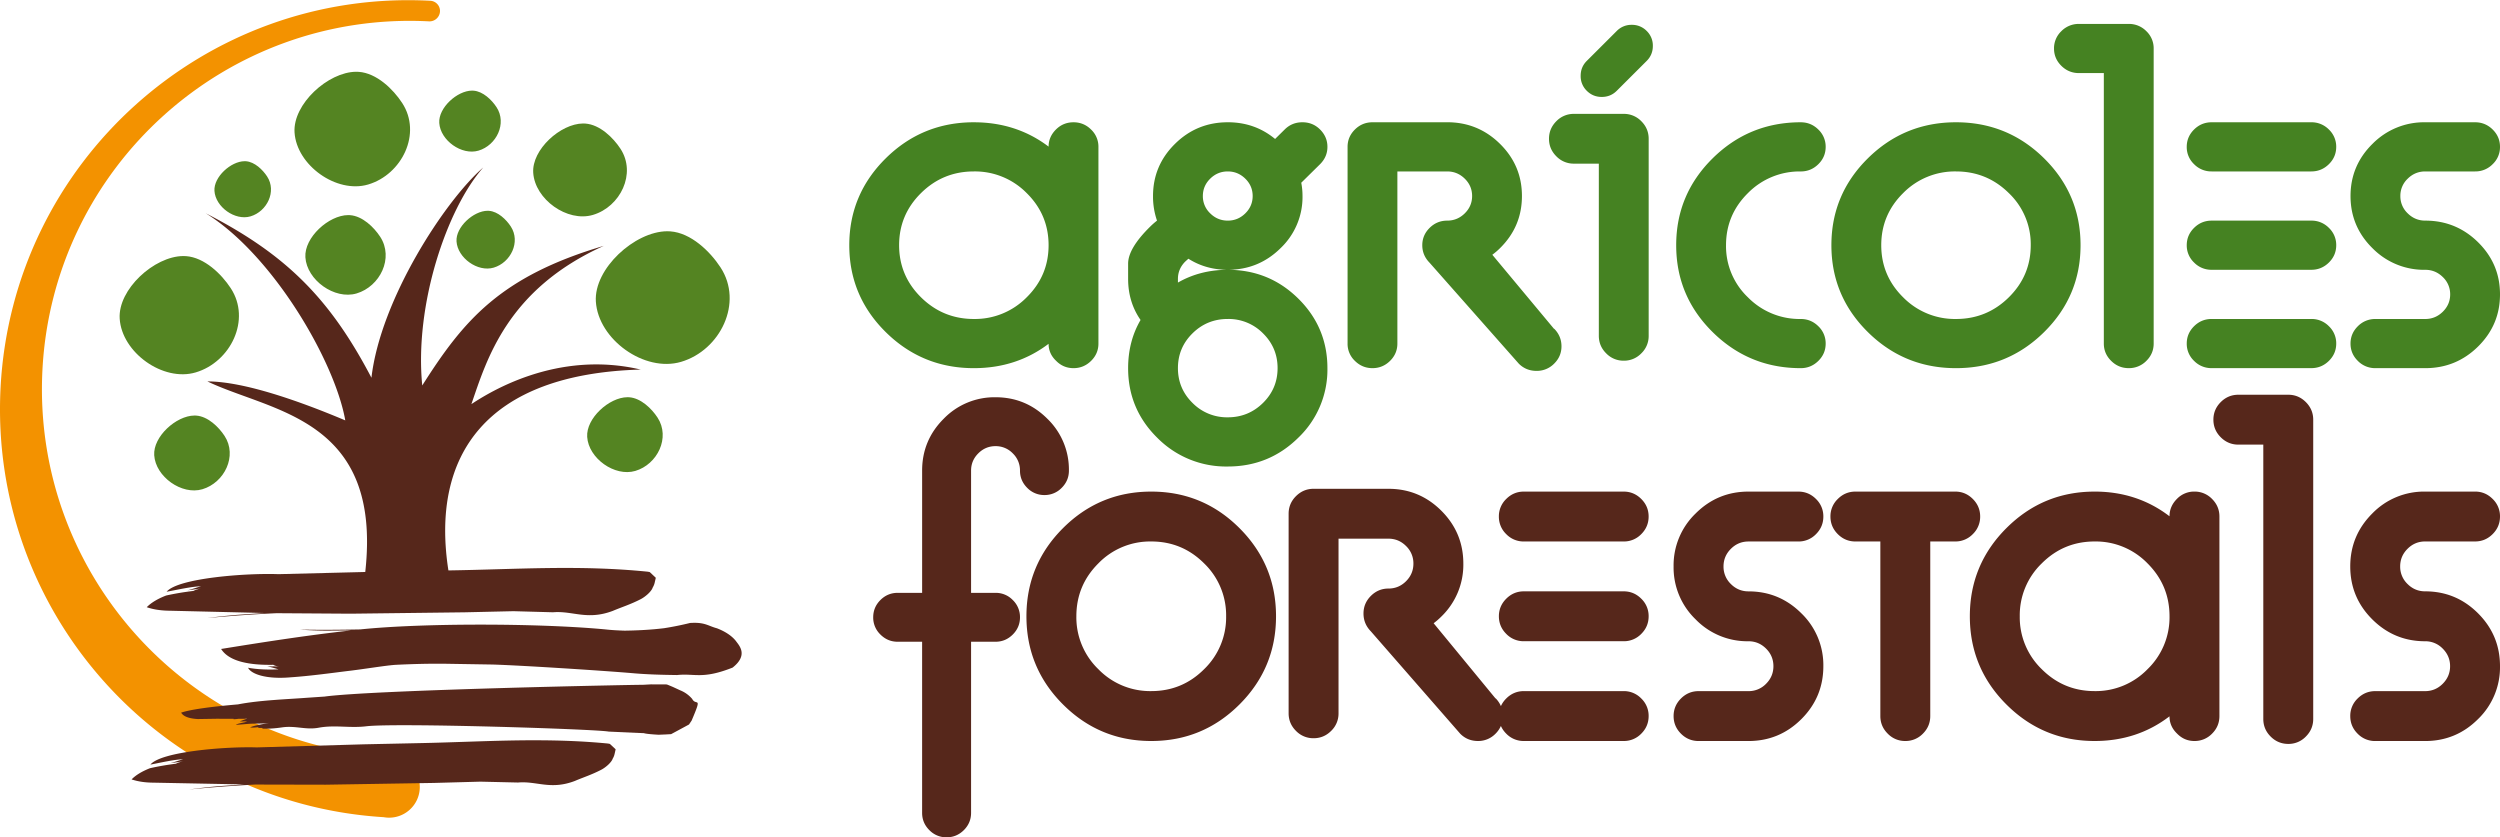
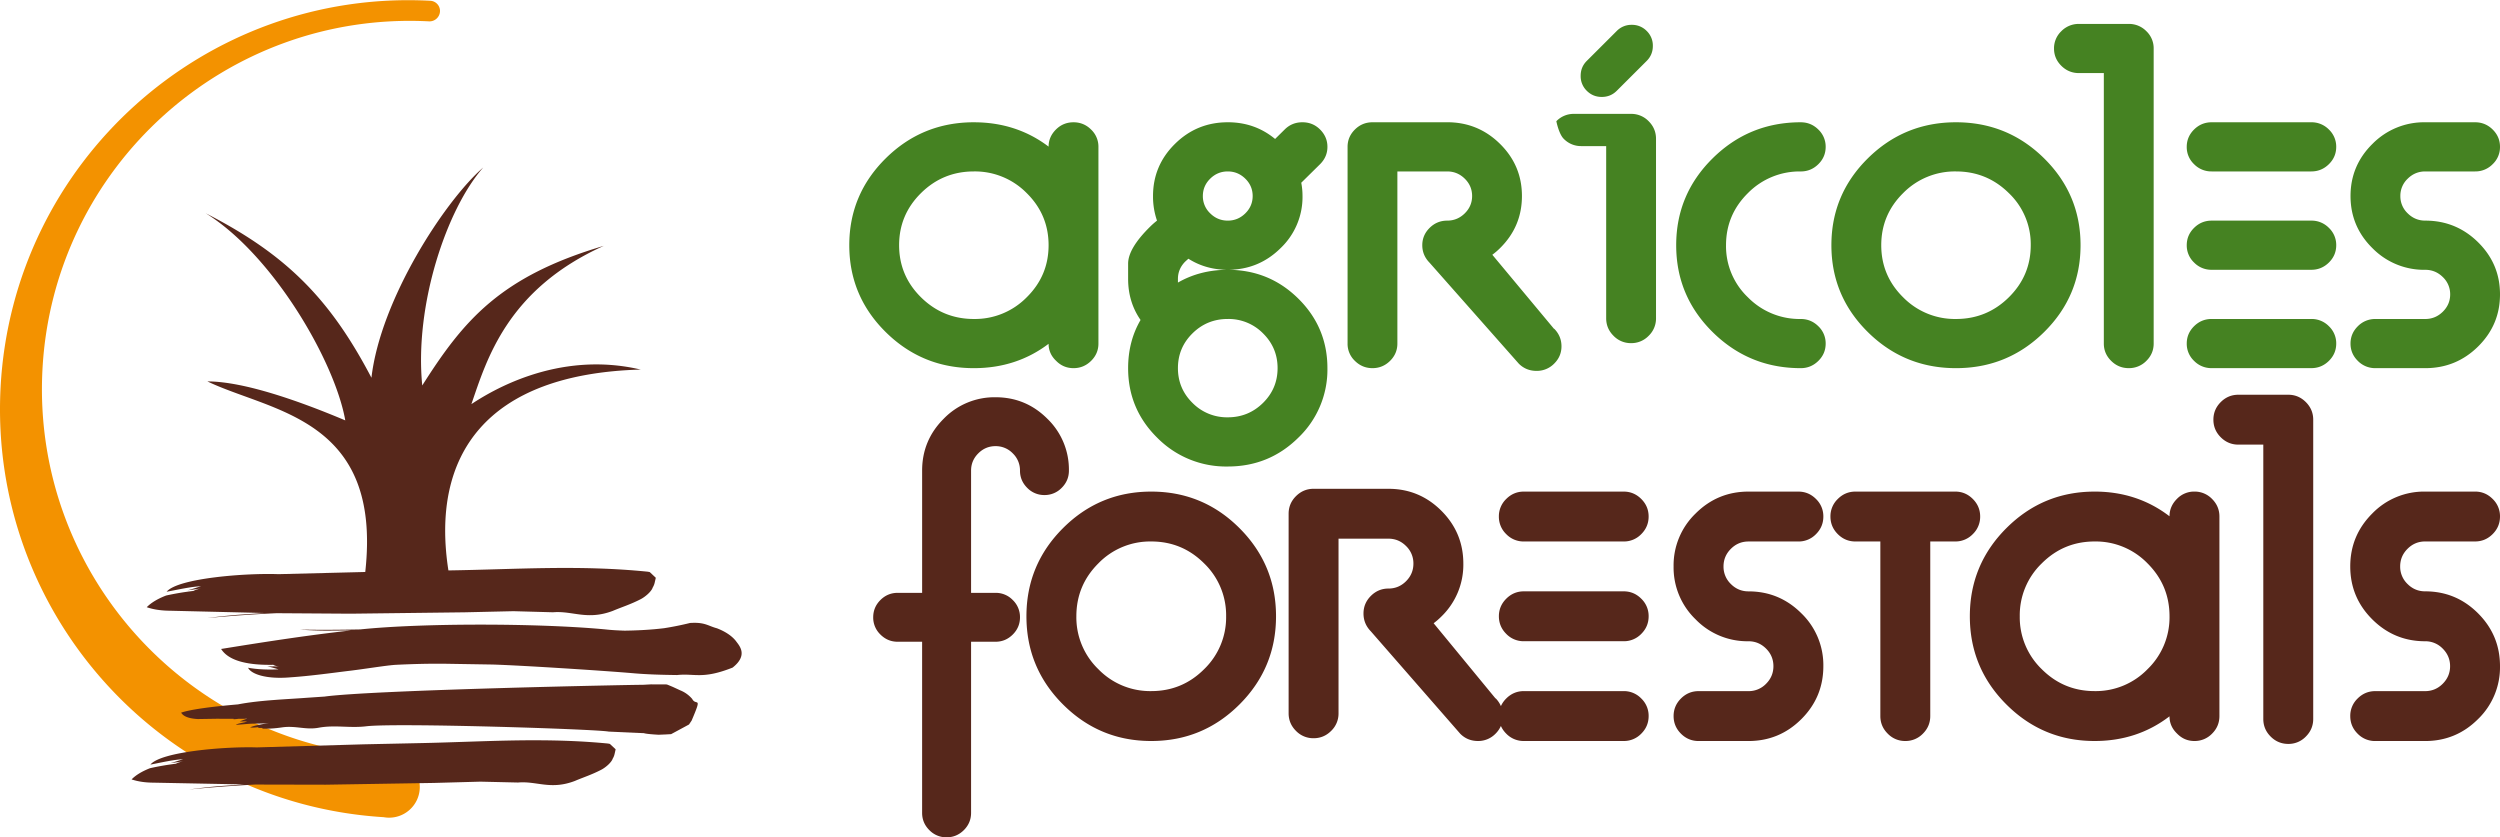
<svg xmlns="http://www.w3.org/2000/svg" height="70" overflow="visible" width="209">
  <path d="M.048 32.403c-.982 18.748 13.335 34.761 32.028 35.914.105.018.212.031.32.037 1.414.074 2.621-1.013 2.695-2.427s-1.013-2.62-2.427-2.695h-.257C15.567 62.21 2.665 47.79 3.549 30.907 4.438 13.938 18.918.898 35.884 1.787a.88.88 0 0 0 .899-.824c.025-.471-.337-.874-.808-.898C17.124-.94 1.036 13.549.048 32.403" vector-effect="non-scaling-stroke" fill="#f39200" />
-   <path d="M19.771 0c-2.341.015-5.299 2.7-5.147 5.075.175 2.74 3.511 5.131 6.153 4.349 2.827-.837 4.512-4.267 2.843-6.818-.754-1.154-2.131-2.493-3.625-2.599L19.771 0zm9.691 1.575c-1.245.007-2.82 1.436-2.74 2.702.093 1.458 1.871 2.733 3.278 2.317 1.505-.445 2.399-2.273 1.511-3.631-.401-.614-1.133-1.327-1.929-1.383l-.119-.005zm9.288 2.748c-1.897.012-4.296 2.189-4.173 4.117.141 2.221 2.847 4.161 4.989 3.527 2.293-.678 3.659-3.459 2.306-5.53-.611-.935-1.728-2.022-2.941-2.107l-.181-.006zM10.448 7.477c-1.145.006-2.594 1.319-2.52 2.482.086 1.342 1.72 2.513 3.013 2.13 1.383-.41 2.206-2.087 1.39-3.336-.369-.565-1.043-1.222-1.774-1.273l-.109-.003zm20.313 4.144c-1.179.007-2.672 1.362-2.596 2.56.089 1.382 1.771 2.589 3.105 2.194 1.426-.422 2.274-2.152 1.433-3.44-.38-.582-1.073-1.256-1.828-1.31l-.113-.005zm-11.655.361c-1.627.009-3.683 1.876-3.576 3.527.121 1.905 2.441 3.568 4.278 3.024 1.965-.583 3.135-2.966 1.975-4.74-.525-.802-1.48-1.732-2.52-1.805l-.156-.006zm26.668 1.351c-2.709.016-6.135 3.126-5.96 5.879.202 3.171 4.066 5.944 7.127 5.038 3.274-.969 5.226-4.942 3.293-7.899-.874-1.335-2.468-2.887-4.199-3.009l-.26-.009zM5.318 15.406c-2.415.013-5.469 2.783-5.312 5.237.18 2.828 3.626 5.298 6.353 4.491 2.918-.864 4.656-4.404 2.933-7.038-.779-1.19-2.198-2.574-3.742-2.683l-.233-.006zm37.135 11.801c-1.529.009-3.464 1.764-3.365 3.317.115 1.791 2.297 3.356 4.025 2.845 1.848-.547 2.948-2.79 1.857-4.459-.493-.754-1.392-1.629-2.37-1.699l-.147-.005zM6.257 28.739c-1.529.009-3.464 1.765-3.365 3.317.115 1.792 2.297 3.356 4.025 2.845 1.848-.547 2.948-2.789 1.857-4.457-.493-.755-1.392-1.631-2.37-1.701l-.147-.005z" transform="matrix(1 0 0 1 10 6)" vector-effect="non-scaling-stroke" fill="#548422" />
  <path d="M29.401 0c-3.201 2.769-8.596 11.048-9.348 17.579-3.424-6.53-7.049-10.273-13.858-13.753 5.646 3.499 10.808 12.412 11.67 17.319-3.689-1.556-8.431-3.259-11.527-3.259 5.341 2.561 14.633 3.032 13.197 15.932L12.274 34c-2.607-.102-8.383.314-9.345 1.47.942-.171 1.986-.421 2.885-.459-.344.09-.739.243-1.135.339.379-.049.799-.099 1.152-.163-.261.052-.521.134-.656.215a23.35 23.35 0 0 0-2.287.383c-.708.274-1.247.599-1.621.977.562.194 1.216.291 1.965.295l7.898.19-2.119.141c-.896.069-1.904.175-2.674.282a120.3 120.3 0 0 1 5.786-.407l6.198.042 9.528-.116 4.078-.094 3.304.091c1.653-.139 2.853.694 4.999-.117.761-.322 1.452-.528 2.31-.967.397-.2.918-.649 1.024-.98a1.42 1.42 0 0 0 .185-.491l.056-.235.012-.059.008-.028c-.223-.213.503.466-.502-.48l-.008-.003-.017-.003-.137-.028c-5.755-.582-11.006-.194-16.674-.107-1.489-9.588 3.103-16.428 16.074-16.792-7.022-1.651-12.668 1.913-14.153 2.889 1.281-3.708 2.981-9.586 11.072-13.233C30.796 9.122 27.747 12.8 24.3 18.226 23.635 11.481 26.355 3.447 29.401 0zm17.713 38.068c-.128-.002-.268.002-.425.012a25.37 25.37 0 0 1-2.173.438c-1.099.134-2.195.189-3.287.205-.62-.018-1.161-.053-1.619-.105-5.655-.531-15.344-.533-20.495.001-1.728.032-3.418.047-5.042.012.672.058 1.562.095 2.36.092l1.89-.016c-3.619.4-7.198.958-10.837 1.546.585.931 2.047 1.369 4.36 1.326.103.071.306.122.516.163-.3-.055-.681-.025-1.015-.03.332.059.65.162.938.246-.826.036-1.742.016-2.548-.135.263.536 1.522.977 3.544.802 1.59-.108 3.384-.352 4.673-.514 1.324-.148 3.195-.466 4.083-.529 1.38-.069 2.73-.105 4.099-.094l4.043.067c2.516.078 9.071.502 11.641.717 1.198.112 2.555.146 3.787.162 1.48-.16 2.1.382 4.638-.622 1.356-1.071.523-1.87.276-2.224-.378-.481-.978-.83-1.589-1.065-.654-.172-.92-.443-1.817-.456zm-3.641 5.143l-.02.001-.039.001-.681.037c-.165-.019-22.432.418-26.597.983l-1.427.097c-1.604.125-4.013.202-5.817.557-2.399.206-3.987.435-4.749.689.18.315.645.495 1.395.537l1.585-.025 1.428.007-.042.027c.12.009.265-.006.414-.028l.725-.007a6.63 6.63 0 0 0-.601.226c.206.006.416-.012.612.009-.277.099-.777.144-.941.273.524-.021 1.002-.096 1.539-.099.435-.007.824.003 1.257-.065-.523.107-1.212.194-1.604.377.221.04.47.006.715-.019l-.068.061.354.007v.039l.005-.015.079.033c.527.02 1.082-.03 1.609-.108 1.115-.156 1.969.234 3.048.03 1.37-.251 2.598.054 3.996-.122 2.538-.291 19.201.241 20.236.447l2.952.132c.163.063.859.112 1.219.132l.609-.025.31-.018.077-.004.039-.003h.009.006c-.321.175 2.816-1.519 1.49-.806l.026-.034.196-.287c.929-2.178.377-1.181.049-1.819a2.58 2.58 0 0 0-1.002-.719l-.624-.288-.323-.135-.164-.065-.006-.003h-.003c.167.001-.77-.004-1.254-.006h-.003-.003-.002zm-9.709 4.675c-3.309-.002-6.558.182-9.97.245l-4.383.094-8.959.258c-2.479-.085-7.972.333-8.879 1.437.894-.167 1.885-.409 2.741-.448-.327.087-.703.235-1.079.327.361-.048.76-.097 1.096-.16-.248.051-.495.131-.622.208a22.41 22.41 0 0 0-2.173.376c-.671.264-1.183.575-1.536.935.536.181 1.16.272 1.871.273l7.513.147-2.014.141c-.852.07-1.809.177-2.541.282 1.779-.181 3.621-.312 5.5-.413l5.896.013 9.062-.148 3.876-.107 3.145.073c1.572-.14 2.718.647 4.755-.134.721-.309 1.378-.508 2.192-.929.376-.192.869-.62.968-.935.107-.174.144-.325.175-.471l.05-.223.012-.055.006-.028c-.213-.202.481.441-.48-.454l-.008-.001-.015-.003-.131-.027c-2.077-.201-4.084-.27-6.069-.272z" transform="matrix(1 0 0 1 11 14)" vector-effect="non-scaling-stroke" fill="#56271b" />
  <path d="M114.126 0c-.57 0-1.061.205-1.471.615s-.615.901-.615 1.47.205 1.062.615 1.471.9.615 1.471.615h2.086v22.935c0 .571.206 1.062.615 1.471s.902.615 1.472.615a2 2 0 0 0 1.469-.615c.41-.41.617-.9.617-1.471V2.085c0-.569-.207-1.06-.617-1.47S118.869 0 118.3 0zm-103.9.21a5.91 5.91 0 0 0-4.335 1.8c-1.2 1.199-1.801 2.644-1.801 4.332v10.22H2.045c-.559 0-1.04.2-1.442.601S0 18.047 0 18.606a1.96 1.96 0 0 0 .603 1.44c.402.402.883.604 1.442.604h2.044v14.306c0 .559.201 1.039.603 1.441A1.97 1.97 0 0 0 6.135 37c.559 0 1.041-.202 1.444-.603s.603-.882.603-1.441V20.65h2.044c.559 0 1.039-.202 1.442-.604s.603-.881.603-1.44a1.97 1.97 0 0 0-.603-1.443 1.97 1.97 0 0 0-1.442-.601H8.182V6.342c0-.558.201-1.039.603-1.441s.881-.603 1.441-.603a1.97 1.97 0 0 1 1.442.603 1.97 1.97 0 0 1 .603 1.441c0 .56.201 1.039.603 1.441a1.97 1.97 0 0 0 1.442.603 1.97 1.97 0 0 0 1.442-.603c.403-.402.603-.881.603-1.441a5.9 5.9 0 0 0-1.8-4.332C13.362.811 11.917.21 10.226.21zm26.589 7.653c-.57 0-1.061.207-1.472.617s-.614.9-.614 1.47v16.681c0 .57.204 1.06.614 1.47a2.01 2.01 0 0 0 1.472.615c.57 0 1.061-.204 1.471-.615a2 2 0 0 0 .615-1.47V12.033h4.174c.569 0 1.061.204 1.471.615a2 2 0 0 1 .615 1.47c0 .57-.205 1.061-.615 1.471s-.901.614-1.471.614-1.062.207-1.472.617-.615.9-.615 1.47.201 1.063.605 1.48l7.485 8.574c.403.403.897.604 1.481.604a2.01 2.01 0 0 0 1.471-.615c.196-.196.342-.411.445-.644.103.233.25.448.447.644a2.01 2.01 0 0 0 1.472.615h8.346a2.01 2.01 0 0 0 1.471-.615c.411-.41.615-.901.615-1.471a2 2 0 0 0-.615-1.468 2.01 2.01 0 0 0-1.471-.617h-8.346c-.57 0-1.062.207-1.472.617-.195.195-.343.407-.445.638a2.15 2.15 0 0 0-.436-.648h-.021l-5.168-6.281a5.94 5.94 0 0 0 .647-.562 6.02 6.02 0 0 0 1.836-4.421c0-1.724-.611-3.197-1.836-4.42s-2.699-1.836-4.423-1.836zm-13.571.234c-2.879 0-5.338 1.019-7.376 3.055s-3.058 4.492-3.058 7.37 1.02 5.335 3.058 7.371 4.497 3.055 7.376 3.055 5.338-1.019 7.376-3.055 3.056-4.493 3.056-7.371-1.019-5.333-3.056-7.37-4.497-3.055-7.376-3.055zm31.149 0c-.57 0-1.062.206-1.472.617a2 2 0 0 0-.615 1.468 2.01 2.01 0 0 0 .615 1.471 2.01 2.01 0 0 0 1.472.615h8.346a2.01 2.01 0 0 0 1.471-.615c.411-.411.615-.901.615-1.471s-.205-1.059-.615-1.468-.901-.617-1.471-.617zm18.779 0c-1.725 0-3.2.613-4.424 1.836a6.02 6.02 0 0 0-1.836 4.42 6.02 6.02 0 0 0 1.836 4.42 6.03 6.03 0 0 0 4.424 1.836c.57 0 1.061.205 1.472.615s.614.9.614 1.47-.204 1.06-.614 1.47a2.01 2.01 0 0 1-1.472.615h-4.172c-.57 0-1.062.207-1.472.617s-.615.899-.615 1.468.206 1.062.615 1.471.902.615 1.472.615h4.172c1.725 0 3.2-.612 4.424-1.834s1.836-2.697 1.836-4.421a6.02 6.02 0 0 0-1.836-4.42c-1.224-1.222-2.699-1.836-4.424-1.836-.57 0-1.061-.204-1.471-.615a2 2 0 0 1-.615-1.47c0-.57.205-1.059.615-1.47s.9-.615 1.471-.615h4.174a2.01 2.01 0 0 0 1.471-.615c.411-.411.615-.901.615-1.471a2 2 0 0 0-.615-1.468c-.41-.411-.901-.617-1.471-.617zm8.939 0c-.57 0-1.061.206-1.471.617a2 2 0 0 0-.615 1.468c0 .57.205 1.061.615 1.471s.9.615 1.471.615h2.086v14.594c0 .57.206 1.062.617 1.471a2 2 0 0 0 1.469.615 2.01 2.01 0 0 0 1.472-.615c.41-.41.615-.901.615-1.471V12.267h2.086a2.01 2.01 0 0 0 1.471-.615 2.01 2.01 0 0 0 .615-1.471c0-.569-.206-1.059-.615-1.468s-.9-.617-1.471-.617zm20 0c-2.879 0-5.338 1.019-7.376 3.055s-3.056 4.492-3.056 7.37 1.018 5.335 3.056 7.371 4.497 3.055 7.376 3.055c2.379 0 4.465-.688 6.26-2.064 0 .556.209 1.035.626 1.438.404.417.89.626 1.46.626a2.01 2.01 0 0 0 1.472-.615c.41-.41.615-.901.615-1.471V10.181c0-.569-.206-1.059-.615-1.468a2.01 2.01 0 0 0-1.472-.617 1.99 1.99 0 0 0-1.46.606c-.417.417-.626.903-.626 1.459-1.795-1.376-3.881-2.065-6.26-2.065zm27.629 0a6.03 6.03 0 0 0-4.423 1.836c-1.224 1.224-1.836 2.696-1.836 4.42s.611 3.197 1.836 4.42 2.698 1.836 4.423 1.836a2.01 2.01 0 0 1 1.471.615c.41.411.617.9.617 1.47s-.207 1.06-.617 1.47-.9.615-1.471.615h-4.172c-.57 0-1.061.207-1.472.617a2 2 0 0 0-.614 1.468c0 .57.204 1.062.614 1.471a2.01 2.01 0 0 0 1.472.615h4.172c1.725 0 3.2-.612 4.424-1.834A6.02 6.02 0 0 0 136 22.692c0-1.724-.611-3.196-1.836-4.42s-2.699-1.836-4.424-1.836c-.57 0-1.061-.204-1.471-.615a2 2 0 0 1-.615-1.47c0-.57.205-1.059.615-1.47s.9-.615 1.471-.615h4.174c.57 0 1.061-.205 1.471-.615s.615-.901.615-1.471a2 2 0 0 0-.615-1.468c-.41-.411-.9-.617-1.471-.617zM23.244 12.267c1.725 0 3.199.611 4.423 1.834a6.02 6.02 0 0 1 1.837 4.42 6.02 6.02 0 0 1-1.837 4.421c-1.223 1.224-2.698 1.834-4.423 1.834a6.03 6.03 0 0 1-4.424-1.834 6.02 6.02 0 0 1-1.836-4.421c0-1.723.611-3.197 1.836-4.42a6.03 6.03 0 0 1 4.424-1.834zm78.868 0a6.03 6.03 0 0 1 4.424 1.834c1.224 1.222 1.836 2.697 1.836 4.42a6.02 6.02 0 0 1-1.836 4.421 6.03 6.03 0 0 1-4.424 1.834c-1.725 0-3.199-.611-4.423-1.834a6.02 6.02 0 0 1-1.837-4.421 6.02 6.02 0 0 1 1.837-4.42c1.223-1.224 2.698-1.834 4.423-1.834zm-47.718 4.169c-.57 0-1.062.206-1.472.617s-.615.899-.615 1.468.206 1.062.615 1.471a2.01 2.01 0 0 0 1.472.615h8.346a2.01 2.01 0 0 0 1.471-.615c.411-.41.615-.901.615-1.471a2 2 0 0 0-.615-1.468c-.41-.411-.901-.617-1.471-.617z" transform="matrix(1 0 0 1 73 33)" vector-effect="non-scaling-stroke" fill="#56271b" />
  <path d="M102.798 0a2.02 2.02 0 0 0-1.468.605 1.97 1.97 0 0 0-.614 1.45c0 .562.205 1.045.614 1.449s.9.606 1.468.606h2.082v22.612c0 .562.206 1.044.616 1.449s.897.606 1.467.606a2.02 2.02 0 0 0 1.47-.606c.409-.405.614-.887.614-1.449V2.055a1.97 1.97 0 0 0-.614-1.45 2.02 2.02 0 0 0-1.47-.605zM10.415 8.222c-2.875 0-5.33 1.003-7.363 3.011S0 15.664 0 18.5s1.018 5.259 3.052 7.267 4.488 3.011 7.363 3.011c2.373 0 4.457-.679 6.247-2.036 0 .549.209 1.023.625 1.419.403.412.89.617 1.459.617s1.057-.203 1.467-.606.616-.887.616-1.449V10.278a1.97 1.97 0 0 0-.616-1.45c-.409-.404-.898-.605-1.467-.605s-1.056.198-1.459.594c-.416.412-.625.892-.625 1.44-1.791-1.357-3.874-2.034-6.247-2.034zm21.226 0c-1.722 0-3.194.602-4.416 1.809s-1.832 2.659-1.832 4.357a6.15 6.15 0 0 0 .333 2.057 6.43 6.43 0 0 0-.583.513c-1.222 1.206-1.832 2.233-1.832 3.084v1.275c0 1.288.346 2.433 1.04 3.433-.695 1.192-1.04 2.535-1.04 4.029 0 2.274.811 4.214 2.436 5.818A8.08 8.08 0 0 0 31.641 37c2.305 0 4.269-.802 5.893-2.404a7.87 7.87 0 0 0 2.438-5.818c0-2.274-.813-4.215-2.438-5.818s-3.589-2.404-5.893-2.404c-1.541 0-2.931.356-4.166 1.068v-.308c0-.562.209-1.05.625-1.461l.25-.226c.972.617 2.069.926 3.291.926 1.722 0 3.193-.602 4.415-1.809a5.9 5.9 0 0 0 1.834-4.359c0-.383-.035-.753-.105-1.11l1.563-1.541c.416-.412.625-.897.625-1.459s-.209-1.049-.625-1.461c-.403-.397-.892-.594-1.468-.594s-1.067.198-1.47.594l-.812.802c-1.125-.931-2.444-1.397-3.957-1.397zm12.098 0c-.569 0-1.059.201-1.468.605s-.614.888-.614 1.45v16.445a1.96 1.96 0 0 0 .614 1.449c.409.404.899.606 1.468.606s1.059-.203 1.468-.606.614-.887.614-1.449v-14.39h4.166c.569 0 1.058.203 1.468.606s.614.888.614 1.449-.205 1.045-.614 1.449-.899.608-1.468.608-1.059.201-1.468.605-.616.888-.616 1.45.202 1.047.605 1.459l7.47 8.451c.403.398.896.597 1.479.597a2.02 2.02 0 0 0 1.47-.606c.409-.405.613-.888.613-1.449s-.2-1.05-.602-1.461h-.023l-5.157-6.191a5.99 5.99 0 0 0 .644-.554c1.222-1.205 1.832-2.658 1.832-4.359s-.61-3.151-1.832-4.357-2.693-1.809-4.415-1.809zm35.805 0c-2.874 0-5.329 1.003-7.363 3.011s-3.051 4.43-3.051 7.267 1.016 5.259 3.051 7.267 4.489 3.011 7.363 3.011c.569 0 1.058-.203 1.468-.606s.614-.887.614-1.449a1.97 1.97 0 0 0-.614-1.45c-.41-.404-.899-.605-1.468-.605a6.06 6.06 0 0 1-4.416-1.81 5.9 5.9 0 0 1-1.832-4.357c0-1.699.611-3.152 1.832-4.359a6.06 6.06 0 0 1 4.416-1.809c.569 0 1.058-.202 1.468-.606s.614-.887.614-1.449a1.97 1.97 0 0 0-.614-1.45c-.41-.404-.899-.605-1.468-.605zm12.976 0c-2.874 0-5.329 1.003-7.363 3.011s-3.052 4.43-3.052 7.267 1.018 5.259 3.052 7.267 4.489 3.011 7.363 3.011 5.329-1.003 7.363-3.011 3.051-4.43 3.051-7.267-1.016-5.259-3.051-7.267-4.489-3.011-7.363-3.011zm21.373 0c-.569 0-1.059.201-1.468.605s-.614.888-.614 1.45a1.96 1.96 0 0 0 .614 1.449 2.01 2.01 0 0 0 1.468.606h8.333c.568 0 1.058-.202 1.468-.606s.614-.887.614-1.449a1.97 1.97 0 0 0-.614-1.45 2.02 2.02 0 0 0-1.468-.605zm17.858 0a6.05 6.05 0 0 0-4.415 1.809c-1.222 1.206-1.832 2.659-1.832 4.357s.61 3.153 1.832 4.359a6.05 6.05 0 0 0 4.415 1.809c.569 0 1.058.203 1.468.606a1.97 1.97 0 0 1 .616 1.449c0 .562-.207 1.045-.616 1.449s-.899.608-1.468.608h-4.165a2.02 2.02 0 0 0-1.47.605c-.409.405-.613.888-.613 1.45s.204 1.044.613 1.449a2.02 2.02 0 0 0 1.47.606h4.165c1.722 0 3.194-.602 4.416-1.809S138 24.311 138 22.61s-.61-3.151-1.832-4.357-2.695-1.809-4.416-1.809c-.569 0-1.059-.203-1.468-.608a1.96 1.96 0 0 1-.614-1.449 1.96 1.96 0 0 1 .614-1.449c.409-.404.899-.606 1.468-.606h4.166a2.01 2.01 0 0 0 1.468-.606 1.96 1.96 0 0 0 .614-1.449c0-.562-.204-1.046-.614-1.45s-.899-.605-1.468-.605zm-121.336 4.11a6.06 6.06 0 0 1 4.415 1.809c1.222 1.206 1.832 2.659 1.832 4.359s-.61 3.151-1.832 4.357a6.06 6.06 0 0 1-4.415 1.81c-1.723 0-3.195-.605-4.416-1.81S4.166 20.199 4.166 18.5s.61-3.152 1.832-4.359 2.693-1.809 4.416-1.809zm21.226 0c.569 0 1.058.203 1.468.606s.614.888.614 1.449-.205 1.045-.614 1.449-.899.608-1.468.608-1.059-.203-1.468-.608a1.96 1.96 0 0 1-.614-1.449c0-.561.204-1.044.614-1.449s.899-.606 1.468-.606zm60.88 0c1.722 0 3.194.603 4.415 1.809a5.9 5.9 0 0 1 1.834 4.359c0 1.699-.612 3.151-1.834 4.357s-2.693 1.81-4.415 1.81a6.06 6.06 0 0 1-4.416-1.81c-1.222-1.206-1.832-2.658-1.832-4.357s.61-3.152 1.832-4.359a6.06 6.06 0 0 1 4.416-1.809zm21.373 4.112c-.569 0-1.059.201-1.468.605s-.614.888-.614 1.45a1.96 1.96 0 0 0 .614 1.449 2.01 2.01 0 0 0 1.468.606h8.333c.568 0 1.058-.202 1.468-.606s.614-.887.614-1.449a1.97 1.97 0 0 0-.614-1.45 2.02 2.02 0 0 0-1.468-.605zm-82.253 8.222a4.04 4.04 0 0 1 2.947 1.202c.812.801 1.218 1.771 1.218 2.908s-.406 2.107-1.218 2.908-1.794 1.204-2.947 1.204a4.04 4.04 0 0 1-2.948-1.204c-.812-.801-1.218-1.771-1.218-2.908s.406-2.107 1.218-2.908 1.796-1.202 2.948-1.202zm82.253 0c-.569 0-1.059.201-1.468.605s-.614.888-.614 1.45a1.96 1.96 0 0 0 .614 1.449 2.01 2.01 0 0 0 1.468.606h8.333c.568 0 1.058-.202 1.468-.606s.614-.887.614-1.449a1.97 1.97 0 0 0-.614-1.45 2.02 2.02 0 0 0-1.468-.605z" transform="matrix(1 0 0 1 71 2)" vector-effect="non-scaling-stroke" fill="#458222" />
-   <path d="M131.579 9.52a2.01 2.01 0 0 0-1.469.614c-.409.41-.614.898-.614 1.467s.205 1.058.614 1.466a2.01 2.01 0 0 0 1.469.614h2.083v14.393c0 .569.205 1.058.615 1.466a2 2 0 0 0 1.468.614 2 2 0 0 0 1.469-.614 2 2 0 0 0 .615-1.466V11.601c0-.569-.206-1.058-.615-1.467a2.01 2.01 0 0 0-1.469-.614h-4.167zm3.581-1.929c-.342.342-.76.513-1.252.513s-.91-.171-1.252-.513a1.7 1.7 0 0 1-.513-1.251c0-.492.171-.909.513-1.25l2.505-2.501a1.71 1.71 0 0 1 1.252-.513 1.71 1.71 0 0 1 1.252.513 1.7 1.7 0 0 1 .513 1.251c0 .492-.172.909-.513 1.251l-2.505 2.5z" vector-effect="non-scaling-stroke" fill="#458222" />
+   <path d="M131.579 9.52a2.01 2.01 0 0 0-1.469.614s.205 1.058.614 1.466a2.01 2.01 0 0 0 1.469.614h2.083v14.393c0 .569.205 1.058.615 1.466a2 2 0 0 0 1.468.614 2 2 0 0 0 1.469-.614 2 2 0 0 0 .615-1.466V11.601c0-.569-.206-1.058-.615-1.467a2.01 2.01 0 0 0-1.469-.614h-4.167zm3.581-1.929c-.342.342-.76.513-1.252.513s-.91-.171-1.252-.513a1.7 1.7 0 0 1-.513-1.251c0-.492.171-.909.513-1.25l2.505-2.501a1.71 1.71 0 0 1 1.252-.513 1.71 1.71 0 0 1 1.252.513 1.7 1.7 0 0 1 .513 1.251c0 .492-.172.909-.513 1.251l-2.505 2.5z" vector-effect="non-scaling-stroke" fill="#458222" />
</svg>